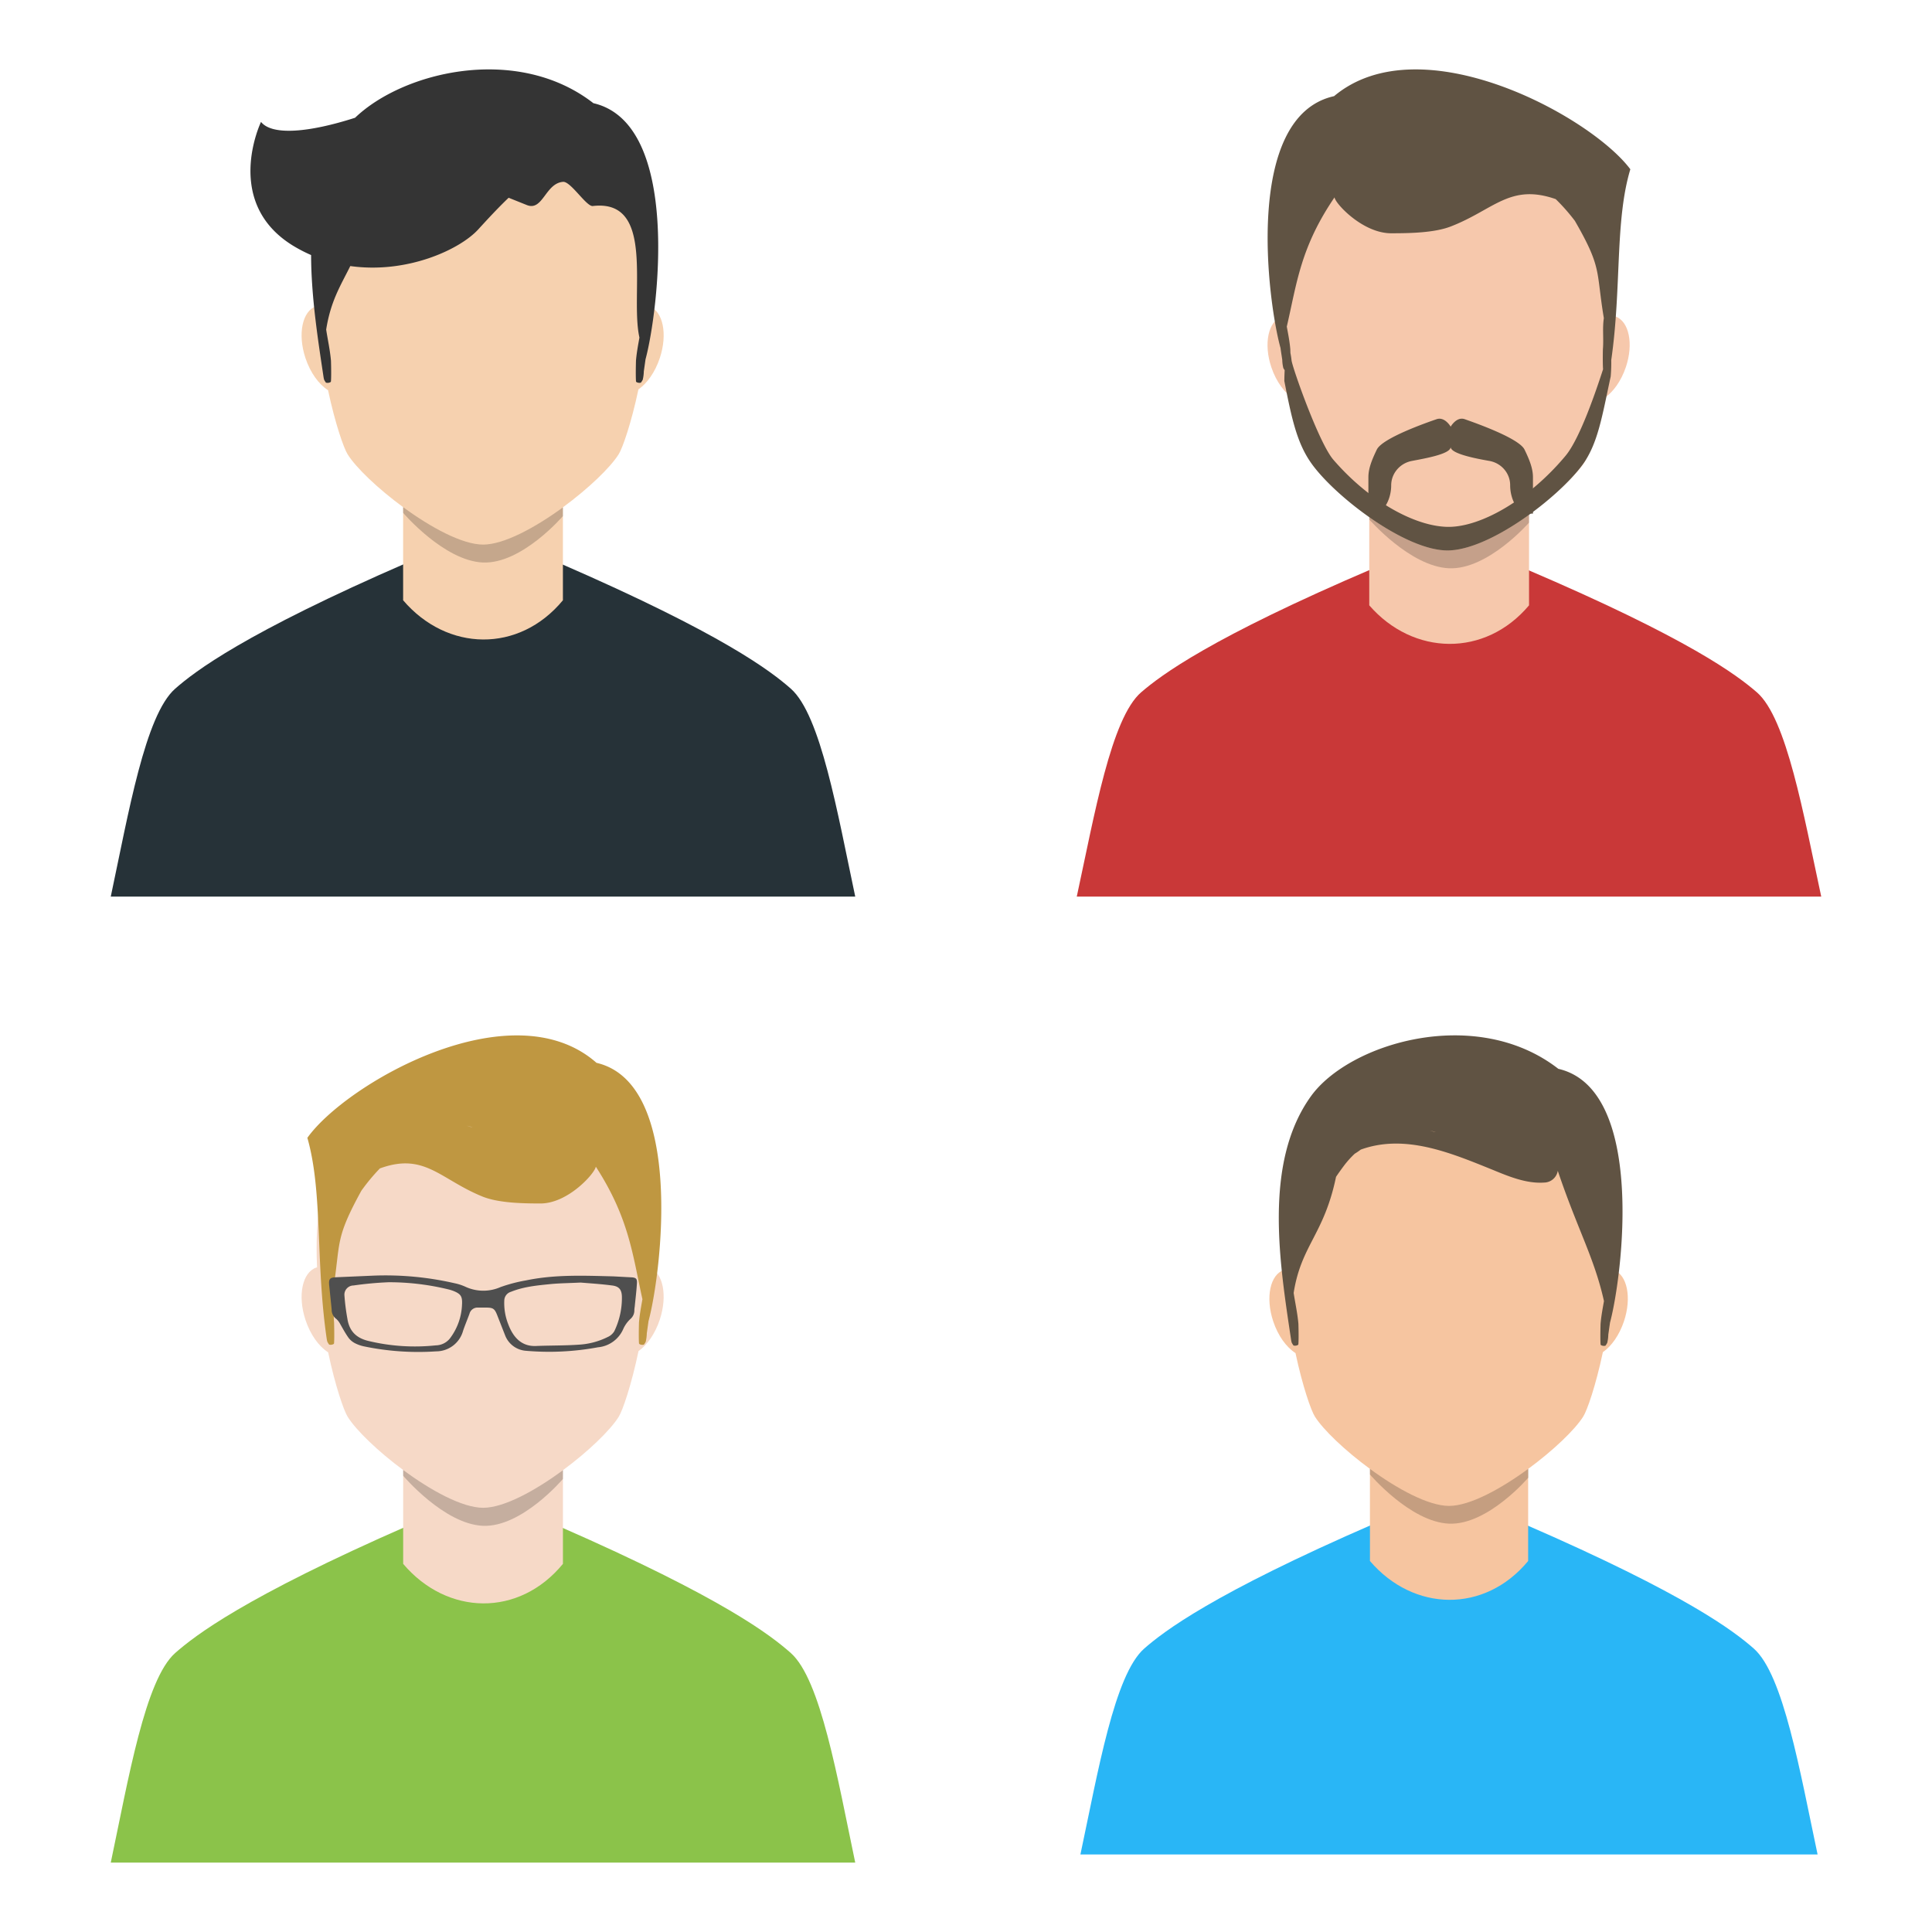
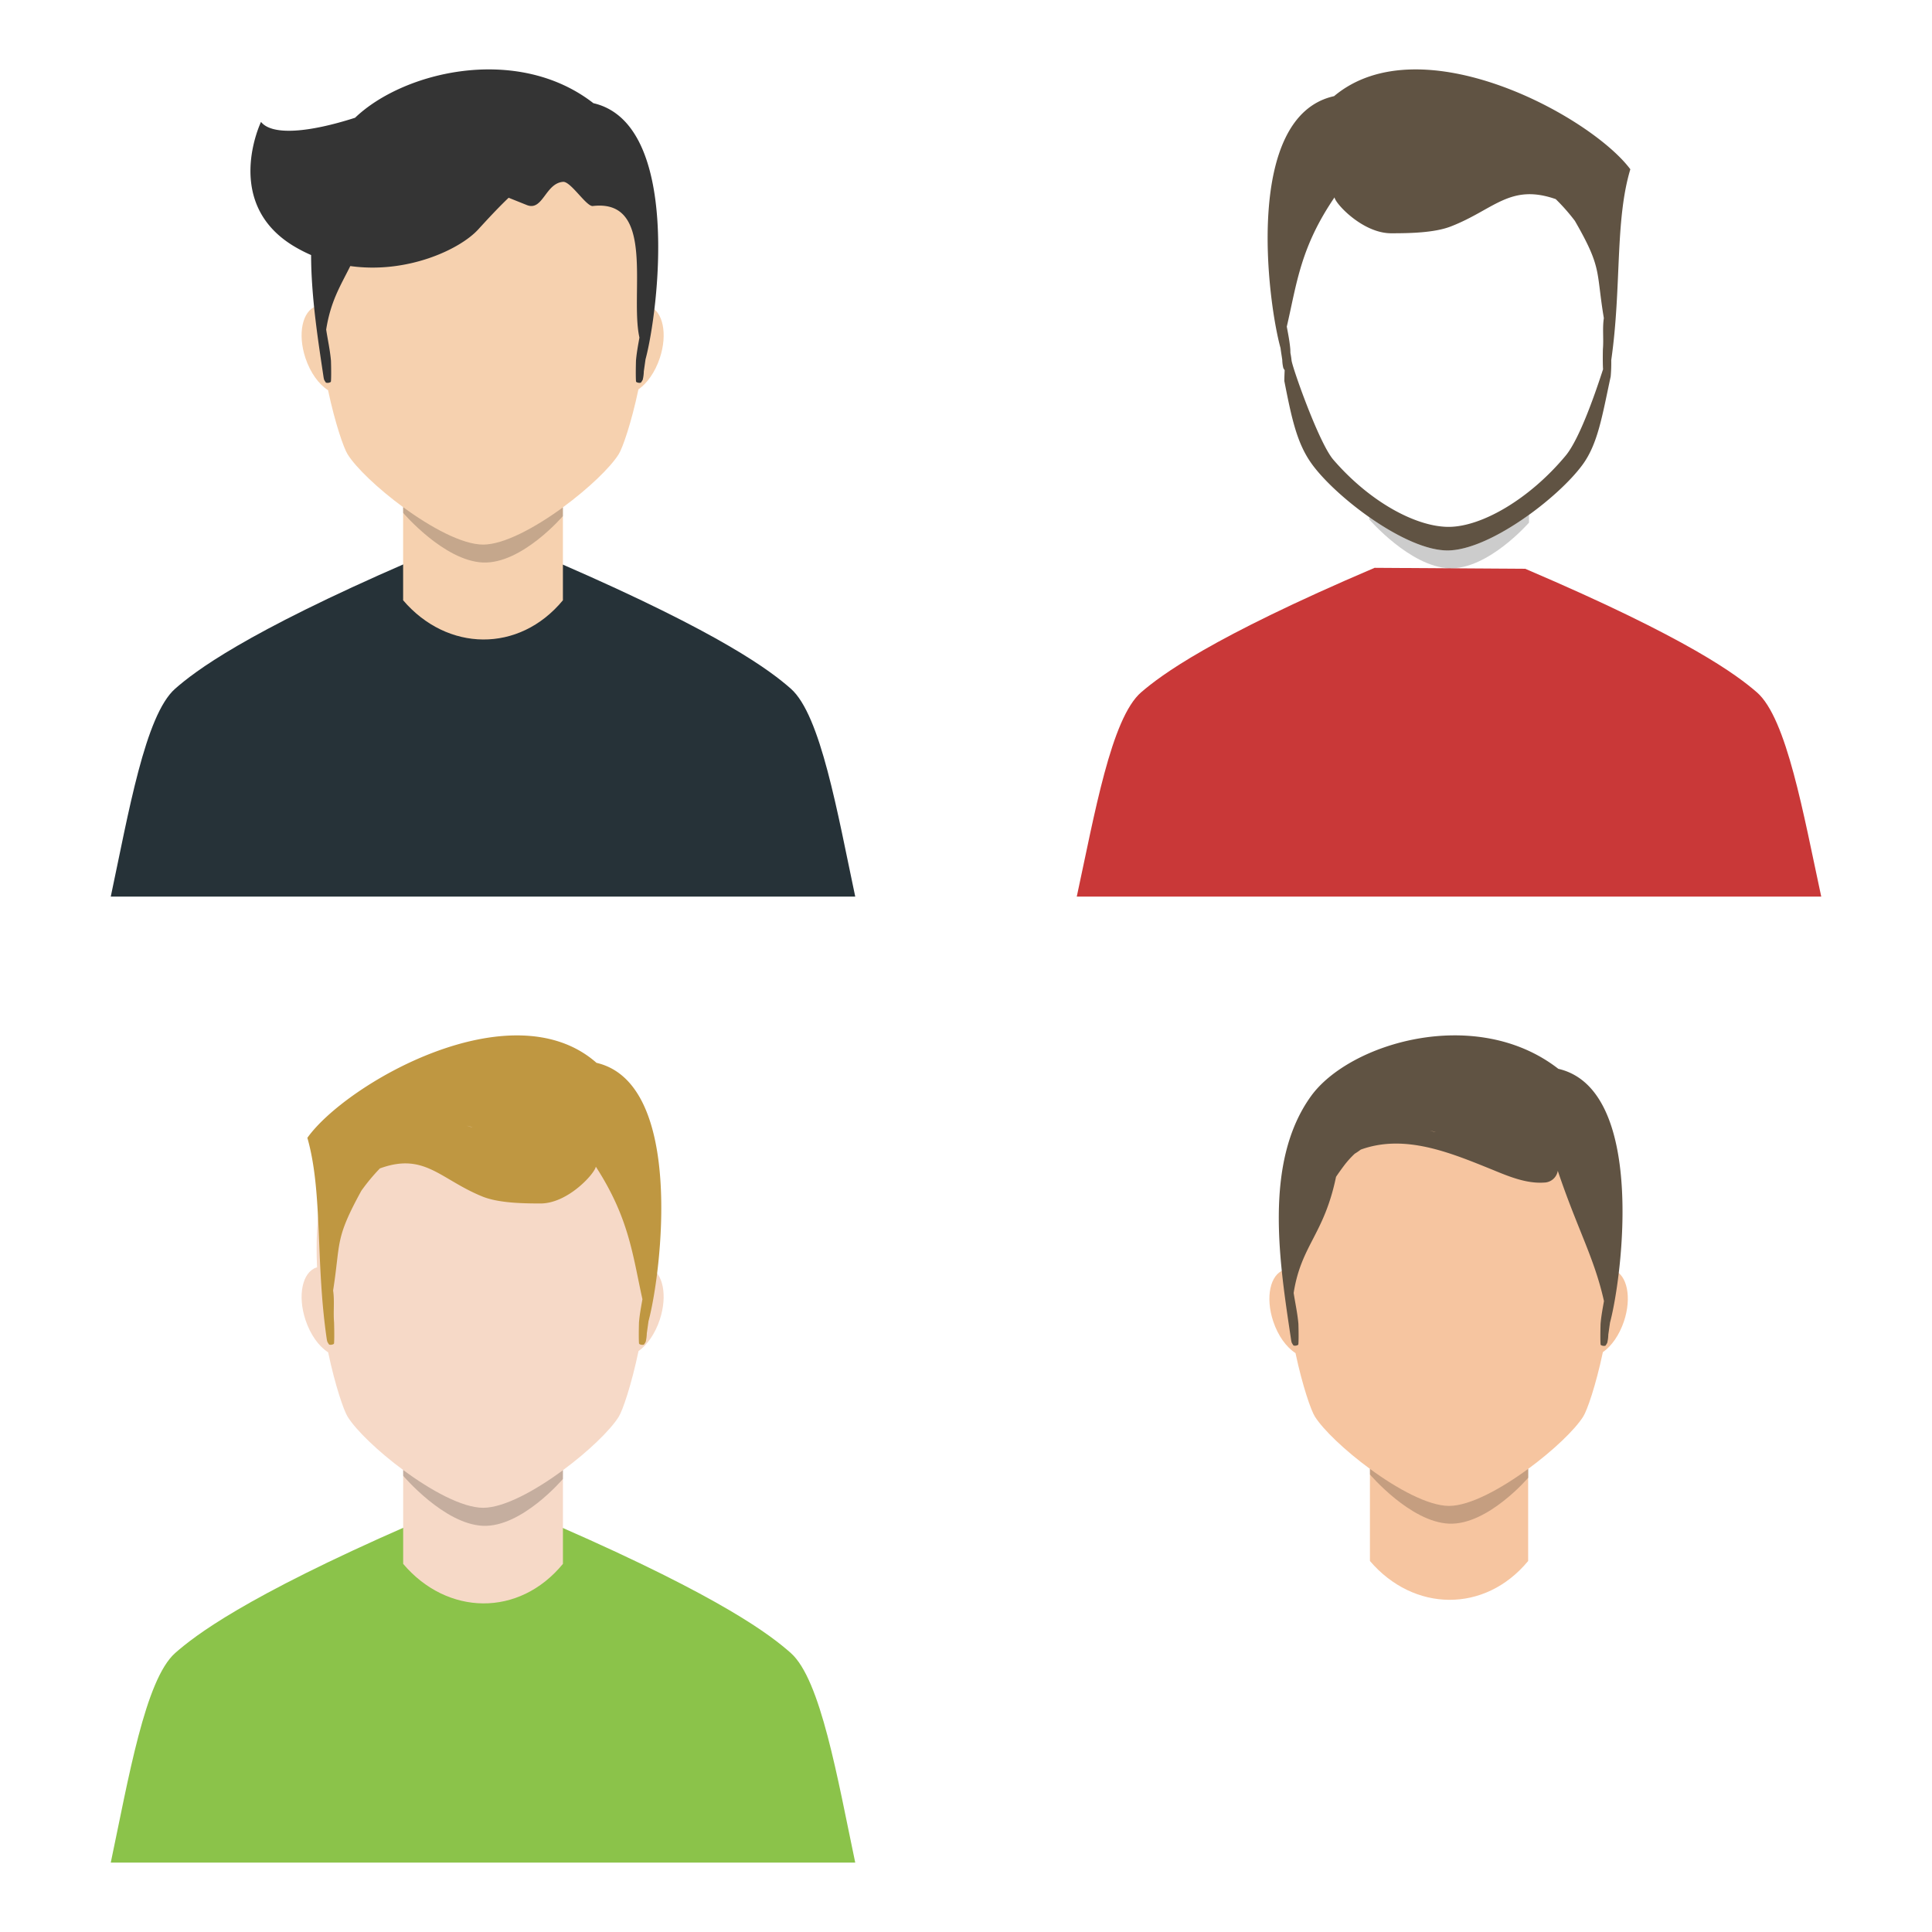
<svg xmlns="http://www.w3.org/2000/svg" xmlns:xlink="http://www.w3.org/1999/xlink" width="148" height="148">
  <style>.B{stroke-linecap:round}.C{stroke-linejoin:round}.D{overflow:visible}.E{stroke:none}.F{fill-opacity:.2}</style>
  <g fill="#fff" fill-rule="evenodd" stroke="#000">
    <svg width="64" height="64" x="5" y="5" viewBox="0 0 91 101">
      <use xlink:href="#A" href="#A" x=".5" y=".5" class="B C" />
      <symbol id="A" class="D">
        <g class="E">
          <path d="M36.006 59.556C16.115 68.192 10.147 72.794 7.789 74.864 4.156 78.048 2.145 89.919 0 100h90c-2.141-10.095-4.17-21.952-7.789-25.137-2.358-2.069-8.104-6.553-27.995-15.188z" fill="#263238" />
          <path d="M35.344 52.92c-3.035-2.225-5.701-4.769-6.709-6.387-.473-.752-1.505-3.71-2.368-7.754-1.104-.697-2.138-2.101-2.731-3.885-.971-2.922-.379-5.722 1.328-6.278l.067-.021c-.534-11.969 2.901-25.457 20.087-25.457 17.21 0 20.632 13.521 20.087 25.499 1.662.6 2.23 3.37 1.269 6.259-.567 1.704-1.536 3.061-2.584 3.787-.867 4.091-1.912 7.086-2.388 7.842-1.02 1.627-3.698 4.183-6.741 6.413v11.24c-5.315 6.424-14.007 6.218-19.317 0z" fill="#f6d1af" />
          <path d="M29.534 5.846c-5.579 1.79-10.038 2.178-11.37.5 0 0-4.786 9.944 4.17 15.143a18.2 18.2 0 0 0 1.884.953c.015 5.113.846 10.333 1.517 14.828v-.041c0 .092.037.188.06.289.064.121.137.238.218.349a.72.72 0 0 0 .542-.06c.042-.027.067-.074.065-.124.056-.821 0-2.45 0-2.469-.111-1.28-.389-2.515-.579-3.763.545-3.451 1.733-5.299 2.917-7.678 6.857.963 13.24-1.995 15.464-4.427 1.05-1.148 2.337-2.551 3.677-3.83l2.194.88c1.946.789 2.238-2.638 4.388-2.804.927-.069 2.817 3.01 3.591 2.923 7.655-.895 4.453 10.595 5.639 15.904-.162.918-.338 1.835-.417 2.79 0 0-.051 1.647 0 2.469-.002.05.023.097.065.124a.72.72 0 0 0 .533.064 2.79 2.79 0 0 0 .218-.349c.08-.331.123-.669.13-1.009l.208-1.464c1.543-5.727 4.388-28.495-6.301-30.96C49.152-3.062 35.38.234 29.534 5.846z" fill="#343434" />
          <path d="M54.661 52.948v1.051s-4.976 5.818-9.679 5.612-9.638-6.006-9.638-6.006l-.004-.687c3.353 2.458 7.158 4.528 9.678 4.528 2.511 0 6.293-2.054 9.643-4.497z" fill="#000" class="F" />
        </g>
      </symbol>
    </svg>
    <svg width="64" height="64" x="79" y="5" viewBox="0 0 91 101">
      <use xlink:href="#B" href="#B" x=".5" y=".5" class="B C" />
      <symbol id="B" class="D">
        <g class="E">
          <path d="M36.005 60.254c-19.89 8.487-25.853 13.01-28.216 15.043C4.156 78.427 2.145 90.097 0 100h90c-2.141-9.921-4.17-21.573-7.788-24.702-2.358-2.034-8.103-6.439-27.994-14.926z" fill="#c93838" />
-           <path fill="#f6c8ac" d="M35.36 53.742c-3.038-2.188-5.709-4.693-6.727-6.285-.472-.738-1.503-3.642-2.366-7.613-1.108-.683-2.146-2.066-2.74-3.823-.971-2.871-.379-5.623 1.328-6.17l.075-.022c-.534-11.762 2.901-25.017 20.086-25.017 17.209 0 20.634 13.275 20.091 25.044 1.662.59 2.229 3.312 1.268 6.15-.566 1.673-1.535 3.007-2.582 3.72-.869 4.031-1.917 6.985-2.394 7.73-1.018 1.591-3.687 4.094-6.723 6.281V64.79c-5.314 6.313-14.006 6.11-19.316 0z" />
          <g fill="#605343">
-             <path d="M54.13 45.959c-.686-1.407-6.227-3.314-7.223-3.671s-1.705.902-1.705.902-.709-1.245-1.705-.902-6.537 2.255-7.223 3.671-1.019 2.381-1.019 3.346v4.392c.541.034 1.08-.09 1.547-.356.565-.415 1.209-1.601 1.209-3.075.011-1.419 1.038-2.638 2.465-2.927 1.427-.28 4.726-.816 4.726-1.691 0 .87 3.526 1.479 4.726 1.691 1.433.279 2.465 1.504 2.465 2.927 0 1.475.644 2.656 1.209 3.075a2.78 2.78 0 0 0 1.547.356V49.31c0-.965-.329-1.939-1.019-3.35z" />
            <path d="M64.613 35.154c1.271-8.857.426-16.809 2.309-23.082-4.772-6.403-25.33-17.627-35.815-8.838-10.953 2.426-8.038 24.797-6.477 30.443.065.496.148.988.213 1.438.006.334.05.667.13.992a2.78 2.78 0 0 0 .161.255c-.038.721-.041 1.31-.041 1.31.899 4.577 1.534 7.598 3.383 10.11 2.951 4.013 11.282 10.371 16.337 10.371s13.39-6.345 16.337-10.371c1.853-2.534 2.372-5.907 3.396-10.66a18.59 18.59 0 0 0 .068-1.967zm-.989 1.096c-.056-.807-.02-2.398-.02-2.416.111-1.258-.074-2.534.116-3.765-.964-5.763-.185-6.006-3.503-11.76a23.49 23.49 0 0 0-2.316-2.629c-5.532-1.925-7.46 1.281-12.681 3.305-1.997.776-5.004.825-7.214.825-3.442 0-6.774-3.608-6.843-4.343-4.137 6.074-4.559 10.412-5.773 15.629.167.902.348 1.804.426 2.742l.012.439a9.94 9.94 0 0 1 .136.887c.056.749 3.29 9.975 5.055 12.022 4.457 5.159 10.068 8.144 13.988 8.117s9.674-3.301 14.085-8.595c1.756-2.108 3.714-7.94 4.533-10.458z" />
          </g>
          <path fill="#000" d="M35.361 54.131c3.216 2.257 6.789 4.022 9.452 4.022 2.776 0 6.541-1.913 9.86-4.305v.941s-4.971 5.722-9.674 5.519-9.637-5.903-9.637-5.903z" class="F" />
        </g>
      </symbol>
    </svg>
    <svg width="64" height="64" x="5" y="79" viewBox="0 0 91 101">
      <use xlink:href="#C" href="#C" x=".5" y=".5" class="B C" />
      <symbol id="C" class="D">
        <g class="E">
          <path d="M36.012 59.234C16.127 67.938 10.155 72.577 7.788 74.663 4.156 77.873 2.145 89.843 0 100h90c-2.14-10.175-4.169-22.127-7.788-25.336-2.358-2.086-8.103-6.605-27.993-15.309z" fill="#8bc34a" />
          <path fill="#f6d9c7" d="M35.349 52.54c-3.03-2.241-5.692-4.803-6.708-6.432-.472-.757-1.502-3.73-2.364-7.798-1.108-.7-2.146-2.119-2.74-3.922-.971-2.945-.379-5.767 1.328-6.328l.073-.023c-.536-12.066 2.896-25.669 20.085-25.669 17.196 0 20.623 13.613 20.084 25.682 1.66.608 2.225 3.398 1.266 6.307-.565 1.712-1.53 3.077-2.574 3.81-.868 4.141-1.916 7.175-2.394 7.94-1.02 1.635-3.697 4.209-6.741 6.456v11.323c-5.314 6.475-14.006 6.267-19.315 0z" />
          <path d="M58.723 3.316c-10.234-9.014-30.281 2.498-34.956 9.065 1.885 6.605.968 15.022 2.353 24.398v-.042c0 .093.037.19.06.291.064.122.137.24.218.351a.72.72 0 0 0 .533-.065c.042-.027.067-.075.065-.125.055-.828 0-2.47 0-2.488-.111-1.29.074-2.599-.116-3.862.926-5.911.181-6.161 3.415-12.062a23.73 23.73 0 0 1 2.238-2.696c5.402-1.975 7.283 1.314 12.379 3.39 1.951.796 4.883.846 7.042.846 3.359 0 6.616-3.7 6.681-4.454 4.035 6.23 4.452 10.679 5.638 16.031-.162.925-.338 1.85-.417 2.812 0 0-.051 1.66 0 2.488-.001.05.024.097.065.125a.72.72 0 0 0 .533.065 2.87 2.87 0 0 0 .218-.351 4.85 4.85 0 0 0 .13-1.018l.208-1.475c1.557-5.791 4.397-28.736-6.287-31.224zm-15.205 7.747l-.5-.148a22.16 22.16 0 0 1 .746.194z" fill="#bf9741" />
-           <path d="M63.013 29.251l-2.229-.12c-3.535-.089-7.075-.245-10.578.485-1.051.181-2.085.452-3.089.81a5.15 5.15 0 0 1-4.28-.058c-.409-.182-.836-.319-1.275-.409a37.32 37.32 0 0 0-9.807-.917l-4.614.2c-.673.036-.807.24-.736.961l.299 2.924a1.36 1.36 0 0 0 .539 1.13c.202.176.368.389.49.627.316.552.624 1.126.99 1.642a2.3 2.3 0 0 0 .767.668c.363.187.75.324 1.15.405a32.21 32.21 0 0 0 8.702.596 3.38 3.38 0 0 0 3.254-2.501c.236-.69.522-1.362.771-2.047a1 1 0 0 1 1.025-.743h.932c.932 0 1.092.12 1.444 1.05l.892 2.27c.399 1.083 1.401 1.83 2.554 1.905a32.35 32.35 0 0 0 8.67-.423c1.358-.119 2.54-.974 3.076-2.225a3.74 3.74 0 0 1 .892-1.228 1.36 1.36 0 0 0 .446-1.037c0-.16.031-.316.049-.472.089-.917.205-1.834.259-2.755.04-.561-.098-.69-.593-.739zm-20.55 3.289c-.054 1.494-.573 2.934-1.484 4.121a2.23 2.23 0 0 1-1.685.81 24.04 24.04 0 0 1-8.238-.556c-1.386-.36-2.229-1.166-2.456-2.701a25.82 25.82 0 0 1-.348-2.737 1.11 1.11 0 0 1 .268-.866c.208-.238.508-.376.825-.38a42.23 42.23 0 0 1 4.262-.392 30.38 30.38 0 0 1 7.311.89 5.09 5.09 0 0 1 .539.178c.86.352 1.061.645 1.007 1.633zm18.393 3.249a1.78 1.78 0 0 1-.798.681 8.93 8.93 0 0 1-3.477.917c-1.721.12-3.45.089-5.175.16s-2.746-1.019-3.352-2.626a6.94 6.94 0 0 1-.481-2.87 1.12 1.12 0 0 1 .807-1.055c1.529-.619 3.147-.77 4.752-.93 1.088-.107 2.18-.116 3.682-.187 1.003.089 2.421.169 3.82.356.843.111 1.159.53 1.159 1.437a9.27 9.27 0 0 1-.932 4.116z" fill="#4f4f4f" />
          <path fill="#000" d="M54.667 52.562l-.008 1.062s-4.971 5.869-9.674 5.661-9.637-6.054-9.637-6.054l-.003-.693c3.352 2.48 7.155 4.569 9.677 4.569 2.514 0 6.3-2.075 9.645-4.545z" class="F" />
        </g>
      </symbol>
    </svg>
    <svg width="64" height="64" x="79" y="79" viewBox="0 0 91 102">
      <use xlink:href="#D" href="#D" x=".5" y=".5" class="B C" />
      <symbol id="D" class="D">
        <g class="E">
-           <path d="M36.005 59.558c-19.89 8.635-25.858 13.238-28.216 15.307C4.156 78.049 2.145 89.924 0 100h90c-2.145-10.095-4.17-21.951-7.788-25.135-2.359-2.069-8.103-6.552-27.994-15.188z" fill="#29b6f6" />
          <path fill="#f6c5a0" d="M35.347 52.927c-3.036-2.226-5.705-4.772-6.723-6.391-.472-.751-1.504-3.706-2.366-7.748-1.1-.699-2.129-2.1-2.72-3.878-.971-2.922-.379-5.721 1.328-6.278l.056-.017c-.538-11.973 2.892-25.473 20.086-25.473 17.212 0 20.637 13.516 20.093 25.494 1.659.603 2.225 3.371 1.265 6.257-.566 1.701-1.533 3.058-2.58 3.784-.869 4.098-1.917 7.1-2.395 7.858-1.018 1.62-3.69 4.168-6.727 6.395v11.243c-5.314 6.424-14.006 6.217-19.316 0z" />
          <path d="M58.346 4.083C48.31-3.717 32.817.926 28.137 7.442c-5.857 8.154-3.785 20.538-2.4 29.825v-.041c0 .092.037.188.06.289a2.83 2.83 0 0 0 .218.349.72.72 0 0 0 .533-.064c.042-.027.067-.074.065-.124.056-.821 0-2.45 0-2.469-.111-1.28-.389-2.515-.579-3.763.927-5.864 3.706-7.098 5.175-14.174.306-.459.639-.918.982-1.377a11.29 11.29 0 0 1 1.302-1.445 7.82 7.82 0 0 0 .732-.5c5.402-1.959 10.967.39 16.068 2.45 1.946.803 4.133 1.721 6.297 1.574a1.72 1.72 0 0 0 1.691-1.436c2.442 7.236 4.452 10.595 5.639 15.904-.162.918-.338 1.835-.417 2.79 0 0-.051 1.647 0 2.469-.002.05.023.097.065.124a.72.72 0 0 0 .533.064 2.83 2.83 0 0 0 .218-.349c.08-.331.123-.669.13-1.009l.209-1.464c1.534-5.745 4.378-28.513-6.311-30.981zm-15.192 7.686l-.5-.147a22.46 22.46 0 0 1 .746.193z" fill="#605343" />
          <path fill="#000" d="M54.666 52.928l.015.009v1.06s-4.944 5.814-9.674 5.616-9.66-6.006-9.66-6.006l-.008-.685c3.35 2.458 7.149 4.526 9.668 4.526s6.311-2.064 9.659-4.519z" class="F" />
        </g>
      </symbol>
    </svg>
  </g>
</svg>